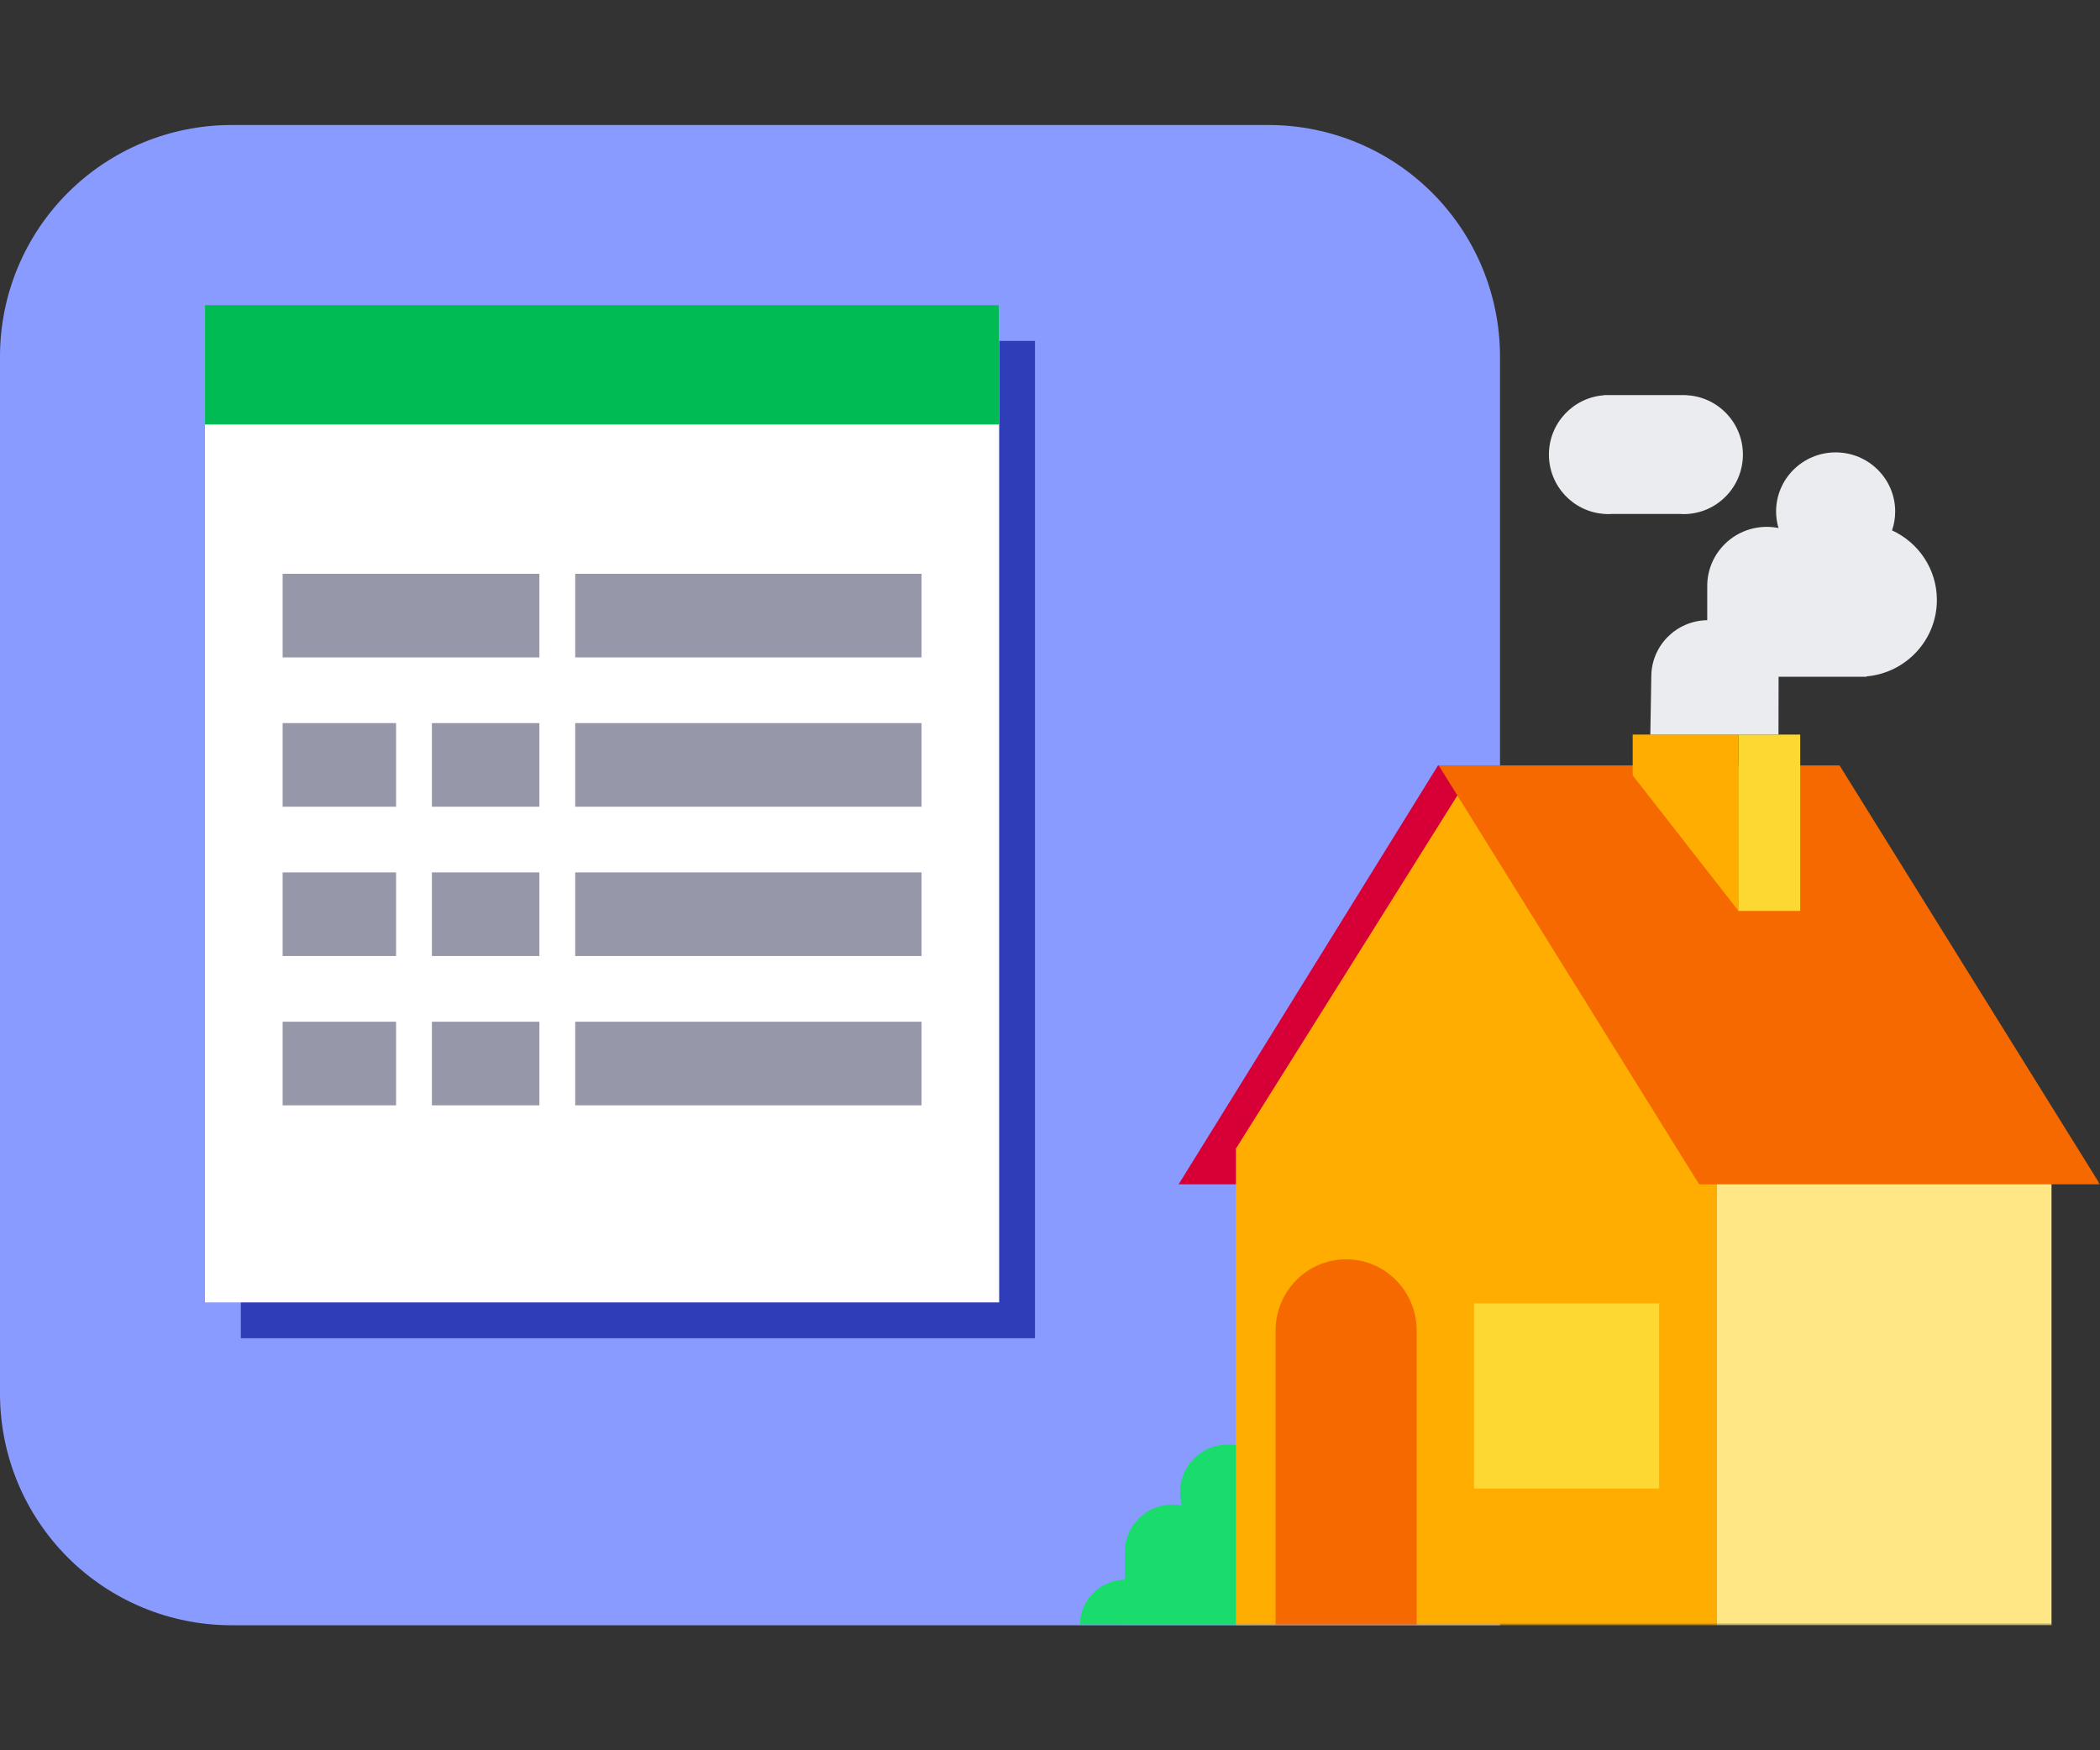
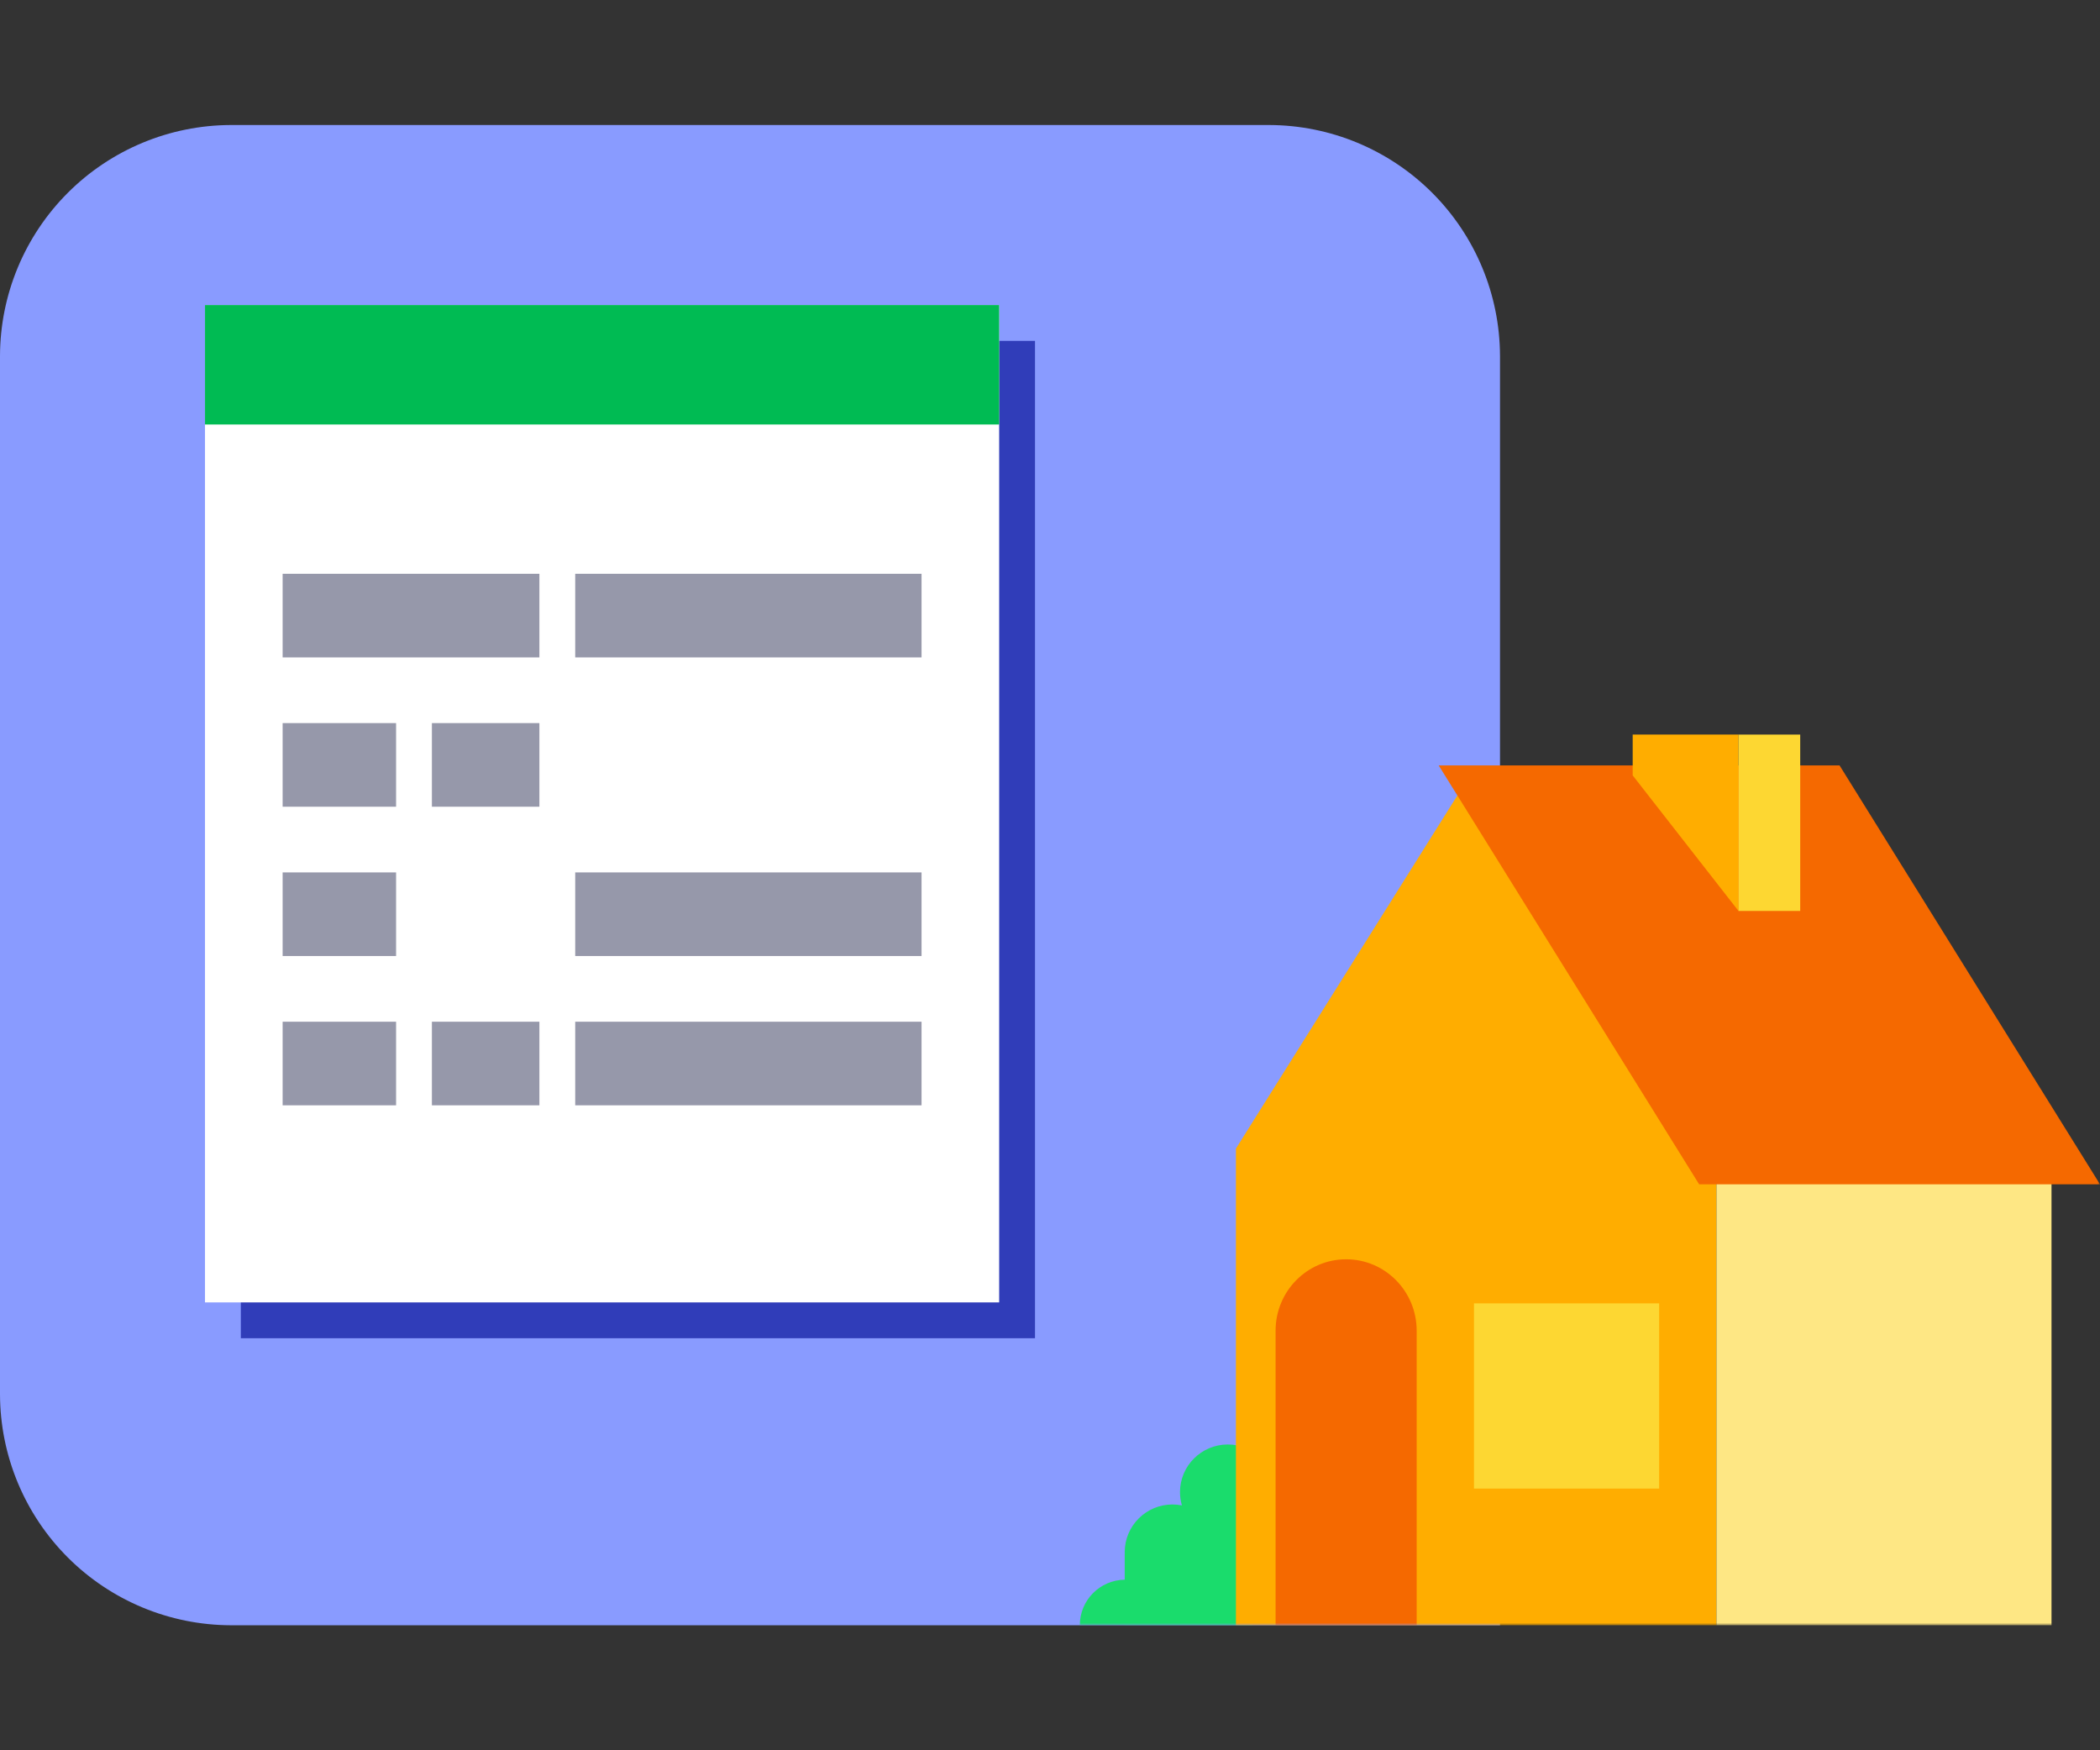
<svg xmlns="http://www.w3.org/2000/svg" width="420" height="350" viewBox="0 0 420 350" fill="none">
  <rect x="0" y="0" width="420" height="350" fill="#333333" stroke="none" />
  <path d="M300 325V71.154C299.964 58.925 295.09 47.206 286.442 38.558C277.794 29.91 266.075 25.036 253.845 25H46.154C33.925 25.036 22.206 29.91 13.558 38.558C4.91 47.206 0.036 58.925 0 71.154L0 278.845C0.036 291.075 4.91 302.794 13.558 311.442C22.206 320.09 33.925 324.964 46.154 325H300Z" fill="#899BFF" />
  <mask id="mask0_5016_1484" style="mask-type:alpha" maskUnits="userSpaceOnUse" x="0" y="25" width="420" height="300">
    <path d="M420 325V71.154C419.964 58.925 415.09 47.206 406.442 38.558C397.794 29.91 386.075 25.036 373.845 25H46.154C33.925 25.036 22.206 29.91 13.558 38.558C4.91 47.206 0.036 58.925 0 71.154L0 278.845C0.036 291.075 4.91 302.794 13.558 311.442C22.206 320.09 33.925 324.964 46.154 325H420Z" fill="white" />
  </mask>
  <g mask="url(#mask0_5016_1484)">
    <path fill-rule="evenodd" clip-rule="evenodd" d="M261.817 312.63C261.817 307.658 258.865 303.378 254.615 301.413C254.938 300.461 255.12 299.444 255.12 298.383C255.12 293.119 250.84 288.85 245.561 288.85C240.281 288.85 236.001 293.119 236.001 298.383C236.001 299.302 236.14 300.192 236.383 301.034C235.776 300.914 235.147 300.846 234.507 300.846C229.225 300.846 224.944 305.117 224.944 310.38C224.944 310.464 224.954 310.548 224.958 310.635H224.944V315.889C219.975 315.96 215.968 319.995 215.968 324.97H224.944V325H250.534V324.94C256.857 324.372 261.817 319.082 261.817 312.63Z" fill="#1ADC6C" />
-     <path fill-rule="evenodd" clip-rule="evenodd" d="M287.596 153.064L235.72 236.828H330.467L354.753 153.064H287.596Z" fill="#D70036" />
    <path fill-rule="evenodd" clip-rule="evenodd" d="M295.24 153.064L247.183 229.689V325H343.29V229.689L295.24 153.064Z" fill="#FFAD00" />
    <path fill-rule="evenodd" clip-rule="evenodd" d="M343.29 325H410.301V229.774H343.29V325Z" fill="#FEE784" />
    <path fill-rule="evenodd" clip-rule="evenodd" d="M287.742 153.064L339.831 236.828H420L367.914 153.064H287.742Z" fill="#F56900" />
    <path fill-rule="evenodd" clip-rule="evenodd" d="M294.796 297.667H331.828V260.635H294.796V297.667Z" fill="#FDD732" />
    <path fill-rule="evenodd" clip-rule="evenodd" d="M269.226 251.817C277.018 251.817 283.333 258.207 283.333 266.09V325H255.118V266.09C255.118 258.207 261.433 251.817 269.226 251.817Z" fill="#F56900" />
    <path fill-rule="evenodd" clip-rule="evenodd" d="M326.538 146.893H347.699V182.161L326.538 155.056V146.893Z" fill="#FFAD00" />
    <path fill-rule="evenodd" clip-rule="evenodd" d="M347.699 182.161H360.043V146.893H347.699L347.699 182.161Z" fill="#FDD732" />
-     <path fill-rule="evenodd" clip-rule="evenodd" d="M355.219 102.292C355.219 103.436 355.391 104.538 355.696 105.586C354.938 105.435 354.156 105.354 353.356 105.354C346.778 105.354 341.447 110.65 341.447 117.183C341.447 117.29 341.46 117.394 341.462 117.501H341.447V124.018C335.254 124.111 330.262 129.12 330.262 135.292L330.065 146.893H355.696L355.719 135.326H373.325V135.255C381.202 134.551 387.376 127.982 387.376 119.976C387.376 113.803 383.699 108.495 378.409 106.057C378.81 104.874 379.036 103.61 379.036 102.292C379.036 95.758 373.705 90.462 367.127 90.462C360.55 90.462 355.219 95.758 355.219 102.292Z" fill="#EBECEF" />
-     <path fill-rule="evenodd" clip-rule="evenodd" d="M336.706 79L336.633 79.004H321.731L321.659 79L321.586 79.004H320.802V79.043C314.646 79.485 309.785 84.619 309.785 90.903C309.785 97.187 314.646 102.321 320.802 102.762V102.767H320.875C321.136 102.783 321.394 102.806 321.659 102.806C321.923 102.806 322.182 102.783 322.443 102.767H335.922C336.184 102.783 336.441 102.806 336.706 102.806C343.265 102.806 348.581 97.477 348.581 90.903C348.581 84.492 343.521 79.28 337.189 79.024V79.004H336.779L336.706 79Z" fill="#EBECEF" />
  </g>
  <path d="M207 68.165V267.604H48.166V68.165H207Z" fill="#303DB9" />
  <path d="M199.835 61V260.439H41V61H199.835Z" fill="white" />
  <path fill-rule="evenodd" clip-rule="evenodd" d="M115.043 131.461H184.309V114.741H115.043V131.461Z" fill="#9698AA" />
-   <path fill-rule="evenodd" clip-rule="evenodd" d="M115.043 161.317H184.309V144.597H115.043V161.317Z" fill="#9698AA" />
  <path fill-rule="evenodd" clip-rule="evenodd" d="M115.043 191.173H184.309V174.453H115.043V191.173Z" fill="#9698AA" />
  <path fill-rule="evenodd" clip-rule="evenodd" d="M115.043 221.029H184.309V204.31H115.043V221.029Z" fill="#9698AA" />
  <path fill-rule="evenodd" clip-rule="evenodd" d="M86.381 161.317H107.878V144.597H86.381V161.317Z" fill="#9698AA" />
-   <path fill-rule="evenodd" clip-rule="evenodd" d="M86.381 191.173H107.878V174.453H86.381V191.173Z" fill="#9698AA" />
  <path fill-rule="evenodd" clip-rule="evenodd" d="M86.381 221.029H107.878V204.31H86.381V221.029Z" fill="#9698AA" />
  <path fill-rule="evenodd" clip-rule="evenodd" d="M56.525 131.461H107.878V114.741H56.525V131.461Z" fill="#9698AA" />
  <path fill-rule="evenodd" clip-rule="evenodd" d="M56.525 161.317H79.216V144.597H56.525V161.317Z" fill="#9698AA" />
  <path fill-rule="evenodd" clip-rule="evenodd" d="M56.525 191.173H79.216V174.453H56.525V191.173Z" fill="#9698AA" />
  <path fill-rule="evenodd" clip-rule="evenodd" d="M56.525 221.029H79.216V204.31H56.525V221.029Z" fill="#9698AA" />
  <rect x="41" y="61" width="158.835" height="23.885" fill="#00BB53" />
</svg>